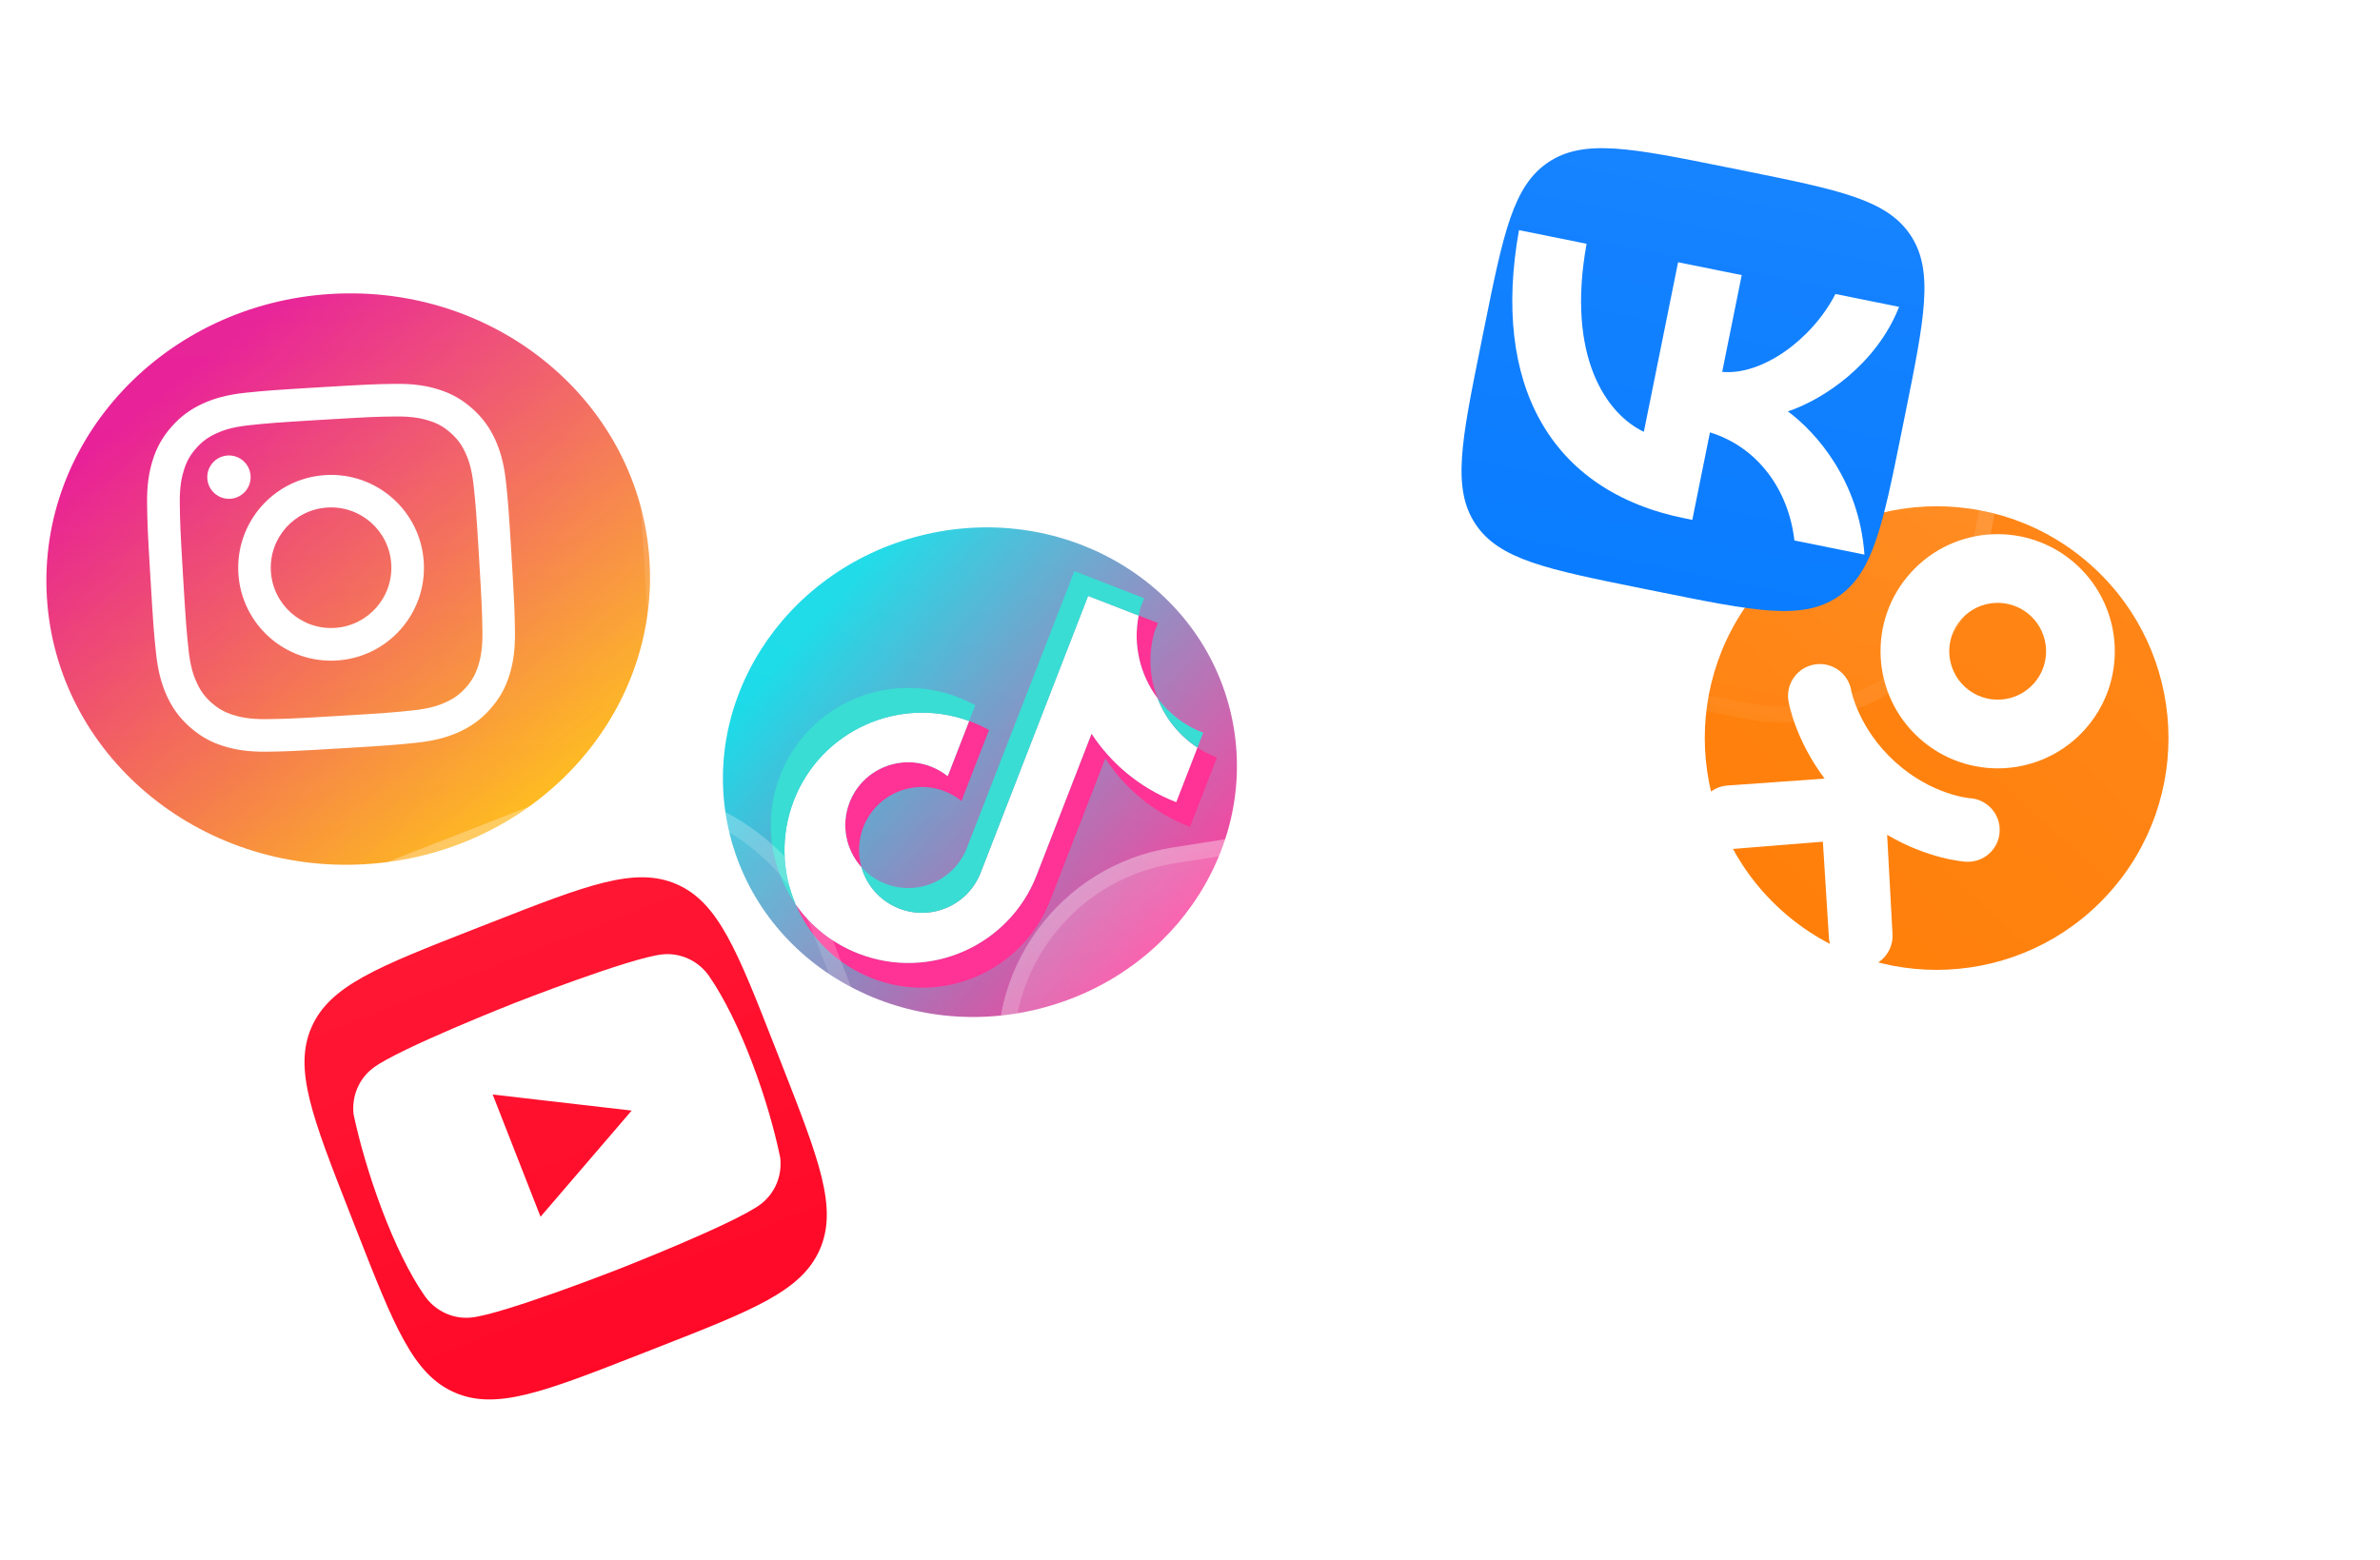
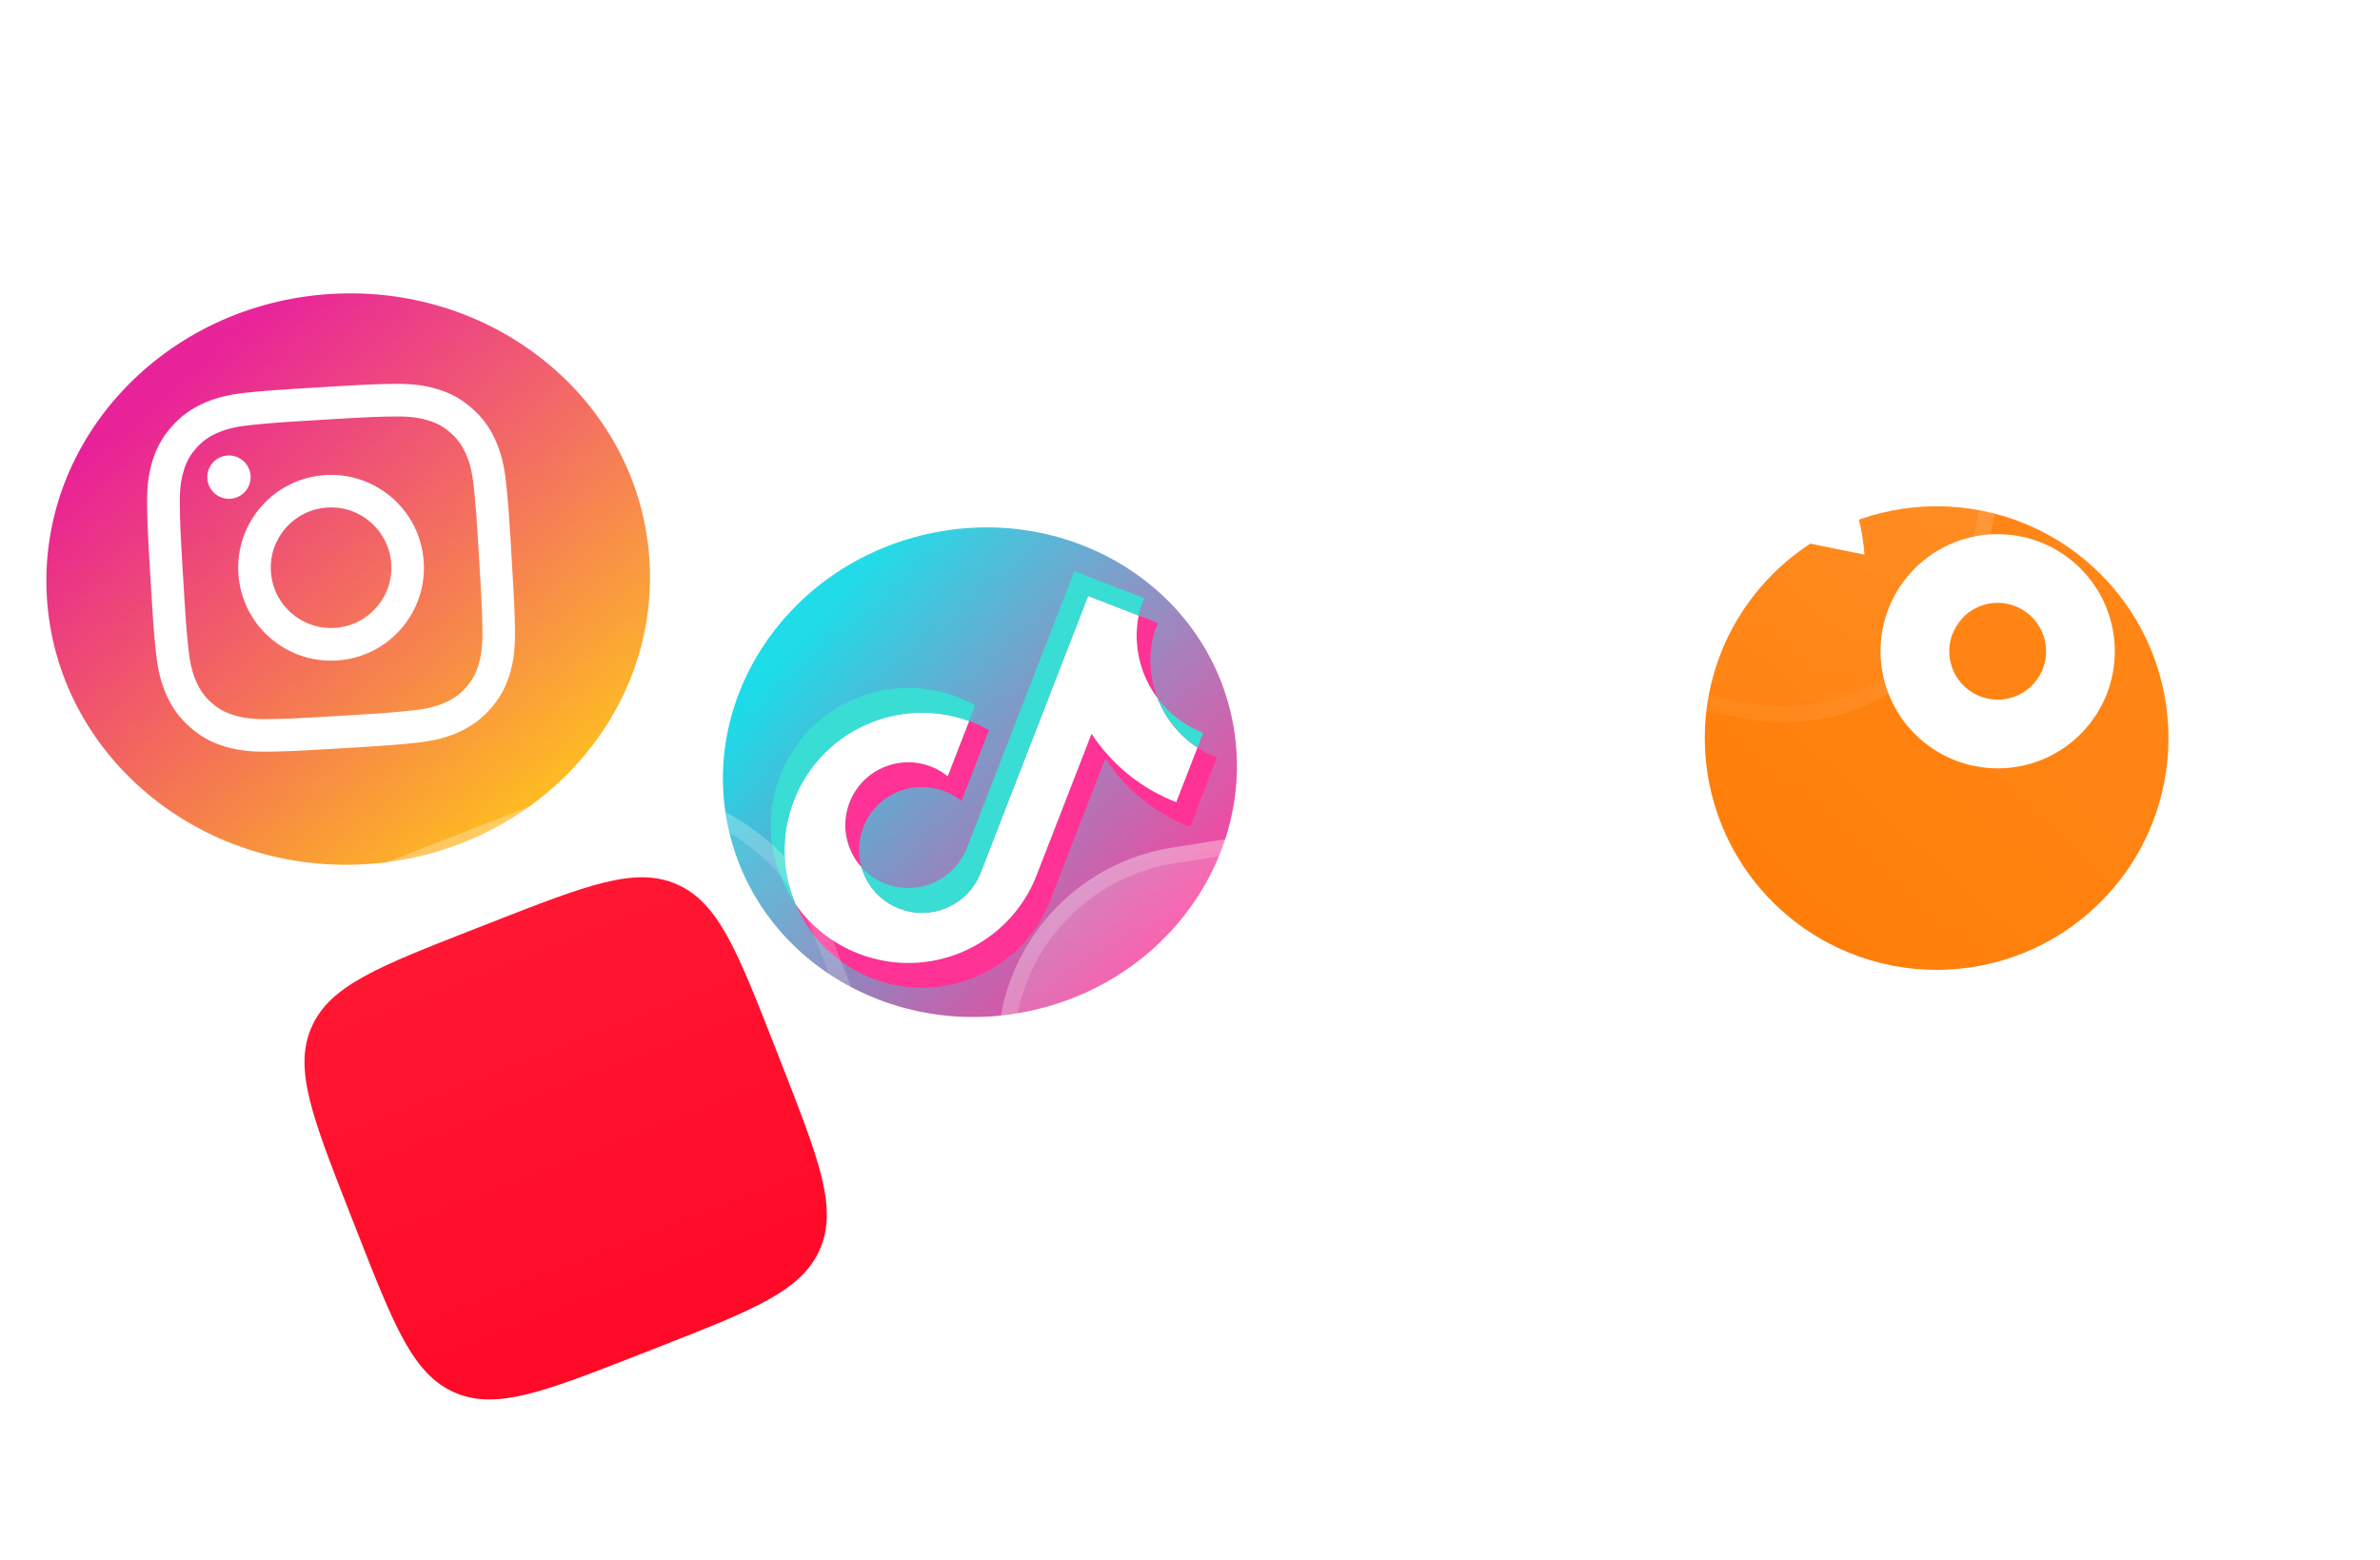
<svg xmlns="http://www.w3.org/2000/svg" width="386" height="253" viewBox="0 0 386 253" fill="none">
  <ellipse cx="56.472" cy="93.936" rx="48.958" ry="46.336" transform="rotate(-3.426 56.472 93.936)" fill="url(#paint0_linear_5875_11406)" />
  <g filter="url(#filter0_b_5875_11406)">
    <rect y="43.215" width="104.011" height="104.011" rx="33.526" transform="rotate(-3.426 0 43.215)" fill="url(#paint1_linear_5875_11406)" fill-opacity="0.1" />
-     <rect x="1.364" y="44.425" width="101.432" height="101.432" rx="32.237" transform="rotate(-3.426 1.364 44.425)" stroke="url(#paint2_linear_5875_11406)" stroke-opacity="0.2" stroke-width="2.579" />
  </g>
  <path d="M52.262 68.096C44.442 68.564 43.526 68.654 40.443 68.978C37.592 69.277 36.075 69.846 35.065 70.315C33.726 70.932 32.787 71.618 31.826 72.702C30.865 73.786 30.284 74.8 29.843 76.203C29.51 77.261 29.114 78.836 29.158 81.703C29.203 84.803 29.224 85.724 29.692 93.546C30.16 101.368 30.25 102.284 30.574 105.367C30.873 108.219 31.442 109.736 31.911 110.746C32.528 112.086 33.214 113.025 34.297 113.986C35.381 114.948 36.396 115.529 37.798 115.97C38.856 116.303 40.431 116.698 43.297 116.655C46.397 116.61 47.317 116.59 55.137 116.121C62.958 115.653 63.874 115.563 66.957 115.239C69.808 114.94 71.325 114.371 72.335 113.902C73.674 113.285 74.612 112.599 75.574 111.515C76.535 110.431 77.116 109.417 77.557 108.014C77.89 106.956 78.285 105.381 78.242 102.514C78.196 99.414 78.176 98.493 77.708 90.671C77.24 82.849 77.15 81.933 76.825 78.85C76.526 75.998 75.957 74.481 75.489 73.471C74.872 72.131 74.186 71.192 73.102 70.231C72.019 69.269 71.004 68.688 69.602 68.247C68.544 67.914 66.969 67.518 64.103 67.562C61.002 67.596 60.071 67.628 52.262 68.096ZM51.947 62.819C59.895 62.343 60.896 62.318 64.031 62.27C67.153 62.223 69.31 62.596 71.212 63.205C73.186 63.834 74.873 64.747 76.598 66.277C78.322 67.807 79.419 69.386 80.29 71.258C81.121 73.075 81.748 75.172 82.075 78.29C82.401 81.397 82.496 82.394 82.972 90.344C83.447 98.294 83.472 99.296 83.52 102.431C83.567 105.554 83.195 107.711 82.586 109.626C81.958 111.6 81.044 113.287 79.515 115.012C77.986 116.737 76.407 117.834 74.535 118.704C72.719 119.536 70.622 120.163 67.504 120.49C64.387 120.817 63.401 120.911 55.441 121.387C47.481 121.864 46.491 121.888 43.357 121.936C40.234 121.983 38.078 121.61 36.163 121.002C34.19 120.373 32.503 119.459 30.778 117.93C29.054 116.4 27.956 114.821 27.086 112.948C26.255 111.132 25.628 109.035 25.301 105.916C24.974 102.798 24.88 101.812 24.404 93.851C23.927 85.889 23.903 84.899 23.855 81.764C23.808 78.641 24.18 76.484 24.789 74.569C25.417 72.595 26.331 70.908 27.86 69.183C29.39 67.459 30.968 66.361 32.84 65.491C34.657 64.659 36.753 64.032 39.871 63.705C43.001 63.389 43.998 63.295 51.947 62.819Z" fill="white" />
  <path d="M52.795 77.066C61.092 76.57 68.235 82.896 68.732 91.206C69.23 99.516 62.904 106.649 54.596 107.146C46.287 107.644 39.156 101.317 38.658 93.006C38.161 84.696 44.486 77.564 52.795 77.066ZM54.279 101.858C59.671 101.535 63.779 96.903 63.456 91.51C63.133 86.117 58.502 82.009 53.11 82.331C47.718 82.654 43.611 87.286 43.933 92.679C44.256 98.072 48.887 102.181 54.279 101.858Z" fill="white" />
  <path d="M37.343 80.912C35.404 81.028 33.739 79.55 33.623 77.612C33.507 75.673 34.984 74.008 36.922 73.892C38.86 73.776 40.526 75.253 40.642 77.192C40.758 79.13 39.281 80.796 37.343 80.912Z" fill="white" />
  <ellipse cx="158.93" cy="125.263" rx="41.805" ry="39.566" transform="rotate(-14.187 158.93 125.263)" fill="url(#paint3_linear_5875_11406)" />
  <g filter="url(#filter1_b_5875_11406)">
    <rect x="129.025" y="57.586" width="105.48" height="105.48" rx="33.526" transform="rotate(21.214 129.025 57.586)" fill="url(#paint4_linear_5875_11406)" fill-opacity="0.1" />
    <rect x="129.761" y="59.255" width="102.902" height="102.902" rx="32.237" transform="rotate(21.214 129.761 59.255)" stroke="url(#paint5_linear_5875_11406)" stroke-opacity="0.2" stroke-width="2.579" />
  </g>
  <path fill-rule="evenodd" clip-rule="evenodd" d="M179.265 123.036C182.459 127.91 187.153 131.87 193.002 134.14L197.368 122.891C196.261 122.462 195.202 121.918 194.208 121.268L190.771 130.123C184.923 127.853 180.23 123.893 177.034 119.018L168.124 141.974C163.666 153.457 150.739 159.15 139.25 154.691C134.964 153.027 131.482 150.185 129.035 146.679C131.314 152.006 135.652 156.446 141.48 158.708C152.97 163.168 165.897 157.475 170.355 145.991L179.265 123.036L179.265 123.036ZM187.733 113.264C186.431 109.921 186.186 106.157 187.233 102.508L187.794 101.061L184.673 99.85C183.72 104.634 184.914 109.501 187.733 113.264ZM139.721 140.688C139.101 138.544 139.205 136.256 140.015 134.176C142.054 128.924 147.967 126.32 153.223 128.36C154.203 128.739 155.118 129.267 155.937 129.926L160.401 118.426C159.368 117.853 158.292 117.362 157.182 116.958L153.707 125.909C152.888 125.251 151.972 124.722 150.992 124.343C145.736 122.303 139.824 124.907 137.785 130.16C136.343 133.874 137.224 137.916 139.721 140.688Z" fill="#FF3295" />
  <path fill-rule="evenodd" clip-rule="evenodd" d="M177.032 119.021C180.227 123.895 184.92 127.855 190.768 130.125L194.205 121.271C191.211 119.309 188.983 116.482 187.731 113.267C184.912 109.504 183.717 104.637 184.671 99.853L176.472 96.67L159.032 141.599C156.981 146.829 151.081 149.419 145.837 147.384C142.746 146.184 140.572 143.646 139.719 140.69C137.221 137.919 136.34 133.876 137.782 130.163C139.821 124.91 145.734 122.305 150.989 124.345C151.996 124.736 152.906 125.27 153.704 125.912L157.179 116.961C145.802 112.813 133.146 118.507 128.746 129.843C126.549 135.502 126.818 141.51 129.032 146.682C131.48 150.188 134.961 153.03 139.248 154.694C150.736 159.153 163.664 153.46 168.121 141.977L177.032 119.021Z" fill="white" />
-   <path fill-rule="evenodd" clip-rule="evenodd" d="M194.209 121.268L195.139 118.874C192.193 117.736 189.627 115.791 187.735 113.264C189.006 116.541 191.27 119.34 194.209 121.268ZM184.674 99.85C184.765 99.393 184.875 98.939 185.003 98.491L185.565 97.044L174.245 92.65L156.805 137.579C154.754 142.81 148.855 145.4 143.61 143.364C142.07 142.766 140.758 141.837 139.722 140.688C140.576 143.643 142.75 146.181 145.841 147.381C151.085 149.416 156.984 146.827 159.036 141.596L176.476 96.667L184.674 99.85ZM157.183 116.958L158.172 114.409C157.277 113.913 156.348 113.478 155.393 113.108C143.903 108.648 130.976 114.341 126.519 125.824C123.725 133.023 124.923 140.788 129.036 146.679C126.823 141.507 126.553 135.499 128.75 129.84C133.15 118.504 145.805 112.81 157.183 116.958Z" fill="#39DDD3" />
+   <path fill-rule="evenodd" clip-rule="evenodd" d="M194.209 121.268L195.139 118.874C192.193 117.736 189.627 115.791 187.735 113.264C189.006 116.541 191.27 119.34 194.209 121.268M184.674 99.85C184.765 99.393 184.875 98.939 185.003 98.491L185.565 97.044L174.245 92.65L156.805 137.579C154.754 142.81 148.855 145.4 143.61 143.364C142.07 142.766 140.758 141.837 139.722 140.688C140.576 143.643 142.75 146.181 145.841 147.381C151.085 149.416 156.984 146.827 159.036 141.596L176.476 96.667L184.674 99.85ZM157.183 116.958L158.172 114.409C157.277 113.913 156.348 113.478 155.393 113.108C143.903 108.648 130.976 114.341 126.519 125.824C123.725 133.023 124.923 140.788 129.036 146.679C126.823 141.507 126.553 135.499 128.75 129.84C133.15 118.504 145.805 112.81 157.183 116.958Z" fill="#39DDD3" />
  <path d="M56.735 196.781C50.627 181.183 47.574 173.385 50.522 166.642C53.471 159.899 61.269 156.845 76.867 150.738L79.624 149.658C95.222 143.551 103.021 140.497 109.764 143.446C116.507 146.394 119.56 154.193 125.667 169.791L126.747 172.548C132.854 188.146 135.908 195.944 132.96 202.687C130.011 209.43 122.213 212.484 106.615 218.591L103.857 219.671C88.26 225.778 80.461 228.831 73.718 225.883C66.975 222.935 63.922 215.136 57.814 199.538L56.735 196.781Z" fill="#FF001F" />
  <g filter="url(#filter2_b_5875_11406)">
    <rect x="24" y="155.045" width="104.35" height="104.35" rx="33.526" transform="rotate(-21.383 24 155.045)" fill="url(#paint6_linear_5875_11406)" fill-opacity="0.1" />
    <rect x="25.671" y="155.775" width="101.771" height="101.771" rx="32.237" transform="rotate(-21.383 25.671 155.775)" stroke="url(#paint7_linear_5875_11406)" stroke-opacity="0.2" stroke-width="2.579" />
  </g>
-   <path fill-rule="evenodd" clip-rule="evenodd" d="M111.592 155.499C112.901 156.09 114.041 157.017 114.897 158.189C120.093 165.604 124.7 178.724 126.543 187.817C126.709 189.258 126.502 190.713 125.943 192.035C125.383 193.358 124.49 194.503 123.354 195.356C119.196 198.488 100.405 205.845 100.405 205.845C100.405 205.845 81.614 213.203 76.435 213.727C75.021 213.873 73.588 213.638 72.279 213.047C70.971 212.456 69.831 211.528 68.974 210.357C63.782 202.982 59.26 189.819 57.345 180.769C57.178 179.327 57.385 177.873 57.945 176.55C58.504 175.227 59.397 174.083 60.534 173.23C64.692 170.097 83.467 162.7 83.467 162.7C83.467 162.7 102.258 155.343 107.437 154.819C108.851 154.673 110.283 154.908 111.592 155.499ZM102.449 180.157L87.667 197.38L79.903 177.549L102.449 180.157Z" fill="white" />
  <circle cx="314.092" cy="119.728" r="37.602" transform="rotate(42.183 314.092 119.728)" fill="#FF7A00" />
  <g filter="url(#filter3_b_5875_11406)">
    <rect x="308.244" y="45.041" width="104.365" height="104.365" rx="33.526" transform="rotate(42.183 308.244 45.041)" fill="url(#paint8_linear_5875_11406)" fill-opacity="0.1" />
-     <rect x="308.334" y="46.862" width="101.786" height="101.786" rx="32.237" transform="rotate(42.183 308.334 46.862)" stroke="url(#paint9_linear_5875_11406)" stroke-opacity="0.2" stroke-width="2.579" />
  </g>
  <path d="M336.744 91.575C328.967 84.528 316.953 85.114 309.911 92.885C302.869 100.656 303.464 112.669 311.241 119.717C319.018 126.765 331.032 126.178 338.074 118.407C345.116 110.636 344.521 98.623 336.744 91.575ZM318.721 111.463C315.507 108.55 315.261 103.583 318.172 100.371C321.083 97.159 326.049 96.916 329.264 99.83C332.478 102.743 332.725 107.709 329.814 110.921C326.903 114.134 321.936 114.376 318.721 111.463Z" fill="white" />
-   <path d="M306.065 135.416C312.742 139.377 318.538 139.771 318.847 139.79C321.694 139.963 324.141 137.795 324.312 134.948C324.483 132.101 322.314 129.652 319.466 129.479C319.405 129.475 313.299 128.972 307.367 123.604C301.443 118.227 300.266 112.131 300.257 112.072C299.805 109.255 297.155 107.336 294.339 107.785C291.522 108.235 289.605 110.883 290.056 113.7C290.106 114.009 291.143 119.934 295.923 126.307L280.203 127.422C277.357 127.612 275.206 130.074 275.399 132.921C275.493 134.31 276.128 135.533 277.085 136.4C278.088 137.309 279.445 137.826 280.902 137.728L295.644 136.541L296.62 152.066C296.764 154.916 299.19 157.11 302.039 156.969C304.888 156.828 307.081 154.404 306.938 151.555L306.065 135.416Z" fill="white" />
  <path d="M307.368 123.602C307.359 123.594 307.377 123.611 307.368 123.602C307.359 123.594 307.377 123.61 307.368 123.602Z" fill="white" />
-   <path d="M240.697 53.316C243.817 37.858 245.378 30.129 251.149 26.297C256.92 22.464 264.649 24.024 280.107 27.145L282.839 27.696C298.297 30.817 306.025 32.377 309.858 38.148C313.69 43.92 312.13 51.648 309.01 67.106L308.458 69.838C305.338 85.296 303.778 93.025 298.006 96.857C292.235 100.69 284.506 99.13 269.049 96.009L266.316 95.458C250.859 92.337 243.13 90.777 239.297 85.006C235.465 79.234 237.025 71.505 240.145 56.048L240.697 53.316Z" fill="#0077FF" />
  <g filter="url(#filter4_b_5875_11406)">
    <rect x="233.686" width="104.536" height="104.536" rx="33.526" transform="rotate(11.413 233.686 0)" fill="url(#paint10_linear_5875_11406)" fill-opacity="0.1" />
    <rect x="234.694" y="1.519" width="101.957" height="101.957" rx="32.237" transform="rotate(11.413 234.694 1.519)" stroke="url(#paint11_linear_5875_11406)" stroke-opacity="0.2" stroke-width="2.579" />
  </g>
  <path d="M273.225 84.082C251.344 79.665 241.873 62.241 246.359 37.334L257.32 39.547C254.005 57.823 260.529 67.165 266.608 70.047L272.16 42.542L282.481 44.626L279.312 60.326C285.769 60.926 293.853 55.112 297.681 47.694L308.002 49.778C304.324 59.129 295.68 64.83 289.966 66.737C294.604 70.156 301.546 78.052 302.387 89.969L291.026 87.676C290.11 79.632 285.21 72.561 277.33 70.143L274.466 84.333L273.225 84.082Z" fill="white" />
  <g filter="url(#filter5_b_5875_11406)">
    <rect x="157" y="142.721" width="100.867" height="100.867" rx="33.526" transform="rotate(-8.966 157 142.721)" fill="url(#paint12_linear_5875_11406)" fill-opacity="0.2" />
    <rect x="158.475" y="143.793" width="98.288" height="98.288" rx="32.237" transform="rotate(-8.966 158.475 143.793)" stroke="url(#paint13_linear_5875_11406)" stroke-opacity="0.2" stroke-width="2.579" />
  </g>
  <path d="M261.805 177.76L261.646 176.752C240.704 179.367 231.114 180.363 222.318 174.174C213.721 167.711 211.683 158.285 207.757 137.55L206.749 137.709C209.364 158.651 210.36 168.242 204.171 177.037C197.708 185.634 188.282 187.672 167.547 191.598L167.706 192.606C188.648 189.991 198.239 188.995 207.034 195.185C215.631 201.647 217.669 211.073 221.595 231.808L222.603 231.649C219.988 210.707 218.992 201.117 225.182 192.321C231.644 183.724 241.07 181.686 261.805 177.76Z" fill="white" />
  <defs>
    <filter id="filter0_b_5875_11406" x="-29.004" y="7.994" width="168.049" height="168.05" filterUnits="userSpaceOnUse" color-interpolation-filters="sRGB">
      <feFlood flood-opacity="0" result="BackgroundImageFix" />
      <feGaussianBlur in="BackgroundImage" stdDeviation="15.474" />
      <feComposite in2="SourceAlpha" operator="in" result="effect1_backgroundBlur_5875_11406" />
      <feBlend mode="normal" in="SourceGraphic" in2="effect1_backgroundBlur_5875_11406" result="shape" />
    </filter>
    <filter id="filter1_b_5875_11406" x="69.76" y="36.49" width="178.695" height="178.693" filterUnits="userSpaceOnUse" color-interpolation-filters="sRGB">
      <feFlood flood-opacity="0" result="BackgroundImageFix" />
      <feGaussianBlur in="BackgroundImage" stdDeviation="15.474" />
      <feComposite in2="SourceAlpha" operator="in" result="effect1_backgroundBlur_5875_11406" />
      <feBlend mode="normal" in="SourceGraphic" in2="effect1_backgroundBlur_5875_11406" result="shape" />
    </filter>
    <filter id="filter2_b_5875_11406" x="2.959" y="95.959" width="177.293" height="177.293" filterUnits="userSpaceOnUse" color-interpolation-filters="sRGB">
      <feFlood flood-opacity="0" result="BackgroundImageFix" />
      <feGaussianBlur in="BackgroundImage" stdDeviation="15.474" />
      <feComposite in2="SourceAlpha" operator="in" result="effect1_backgroundBlur_5875_11406" />
      <feBlend mode="normal" in="SourceGraphic" in2="effect1_backgroundBlur_5875_11406" result="shape" />
    </filter>
    <filter id="filter3_b_5875_11406" x="221.045" y="27.924" width="181.652" height="181.65" filterUnits="userSpaceOnUse" color-interpolation-filters="sRGB">
      <feFlood flood-opacity="0" result="BackgroundImageFix" />
      <feGaussianBlur in="BackgroundImage" stdDeviation="15.474" />
      <feComposite in2="SourceAlpha" operator="in" result="effect1_backgroundBlur_5875_11406" />
      <feBlend mode="normal" in="SourceGraphic" in2="effect1_backgroundBlur_5875_11406" result="shape" />
    </filter>
    <filter id="filter4_b_5875_11406" x="188.018" y="-24.982" width="173.119" height="173.119" filterUnits="userSpaceOnUse" color-interpolation-filters="sRGB">
      <feFlood flood-opacity="0" result="BackgroundImageFix" />
      <feGaussianBlur in="BackgroundImage" stdDeviation="15.474" />
      <feComposite in2="SourceAlpha" operator="in" result="effect1_backgroundBlur_5875_11406" />
      <feBlend mode="normal" in="SourceGraphic" in2="effect1_backgroundBlur_5875_11406" result="shape" />
    </filter>
    <filter id="filter5_b_5875_11406" x="130.863" y="100.863" width="167.627" height="167.629" filterUnits="userSpaceOnUse" color-interpolation-filters="sRGB">
      <feFlood flood-opacity="0" result="BackgroundImageFix" />
      <feGaussianBlur in="BackgroundImage" stdDeviation="15.474" />
      <feComposite in2="SourceAlpha" operator="in" result="effect1_backgroundBlur_5875_11406" />
      <feBlend mode="normal" in="SourceGraphic" in2="effect1_backgroundBlur_5875_11406" result="shape" />
    </filter>
    <linearGradient id="paint0_linear_5875_11406" x1="24.61" y1="64.45" x2="77.923" y2="140.302" gradientUnits="userSpaceOnUse">
      <stop stop-color="#E60E8F" />
      <stop offset="1" stop-color="#FFBE16" />
    </linearGradient>
    <linearGradient id="paint1_linear_5875_11406" x1="52.005" y1="43.215" x2="52.005" y2="147.225" gradientUnits="userSpaceOnUse">
      <stop stop-color="white" />
      <stop offset="1" stop-color="white" stop-opacity="0.26" />
    </linearGradient>
    <linearGradient id="paint2_linear_5875_11406" x1="52.005" y1="43.215" x2="52.005" y2="147.225" gradientUnits="userSpaceOnUse">
      <stop stop-color="white" />
      <stop offset="1" stop-color="white" stop-opacity="0.16" />
    </linearGradient>
    <linearGradient id="paint3_linear_5875_11406" x1="131.724" y1="100.085" x2="177.247" y2="164.855" gradientUnits="userSpaceOnUse">
      <stop stop-color="#0ED9E6" />
      <stop offset="1" stop-color="#FF3295" />
    </linearGradient>
    <linearGradient id="paint4_linear_5875_11406" x1="181.766" y1="57.586" x2="181.766" y2="163.066" gradientUnits="userSpaceOnUse">
      <stop stop-color="white" />
      <stop offset="1" stop-color="white" stop-opacity="0.26" />
    </linearGradient>
    <linearGradient id="paint5_linear_5875_11406" x1="181.766" y1="57.586" x2="181.766" y2="163.066" gradientUnits="userSpaceOnUse">
      <stop stop-color="white" />
      <stop offset="1" stop-color="white" stop-opacity="0.16" />
    </linearGradient>
    <linearGradient id="paint6_linear_5875_11406" x1="76.175" y1="155.045" x2="76.175" y2="259.395" gradientUnits="userSpaceOnUse">
      <stop stop-color="white" />
      <stop offset="1" stop-color="white" stop-opacity="0.26" />
    </linearGradient>
    <linearGradient id="paint7_linear_5875_11406" x1="76.175" y1="155.045" x2="76.175" y2="259.395" gradientUnits="userSpaceOnUse">
      <stop stop-color="white" />
      <stop offset="1" stop-color="white" stop-opacity="0.16" />
    </linearGradient>
    <linearGradient id="paint8_linear_5875_11406" x1="360.427" y1="45.041" x2="360.427" y2="149.406" gradientUnits="userSpaceOnUse">
      <stop stop-color="white" />
      <stop offset="1" stop-color="white" stop-opacity="0.26" />
    </linearGradient>
    <linearGradient id="paint9_linear_5875_11406" x1="360.427" y1="45.041" x2="360.427" y2="149.406" gradientUnits="userSpaceOnUse">
      <stop stop-color="white" />
      <stop offset="1" stop-color="white" stop-opacity="0.16" />
    </linearGradient>
    <linearGradient id="paint10_linear_5875_11406" x1="285.954" y1="0" x2="285.954" y2="104.536" gradientUnits="userSpaceOnUse">
      <stop stop-color="white" />
      <stop offset="1" stop-color="white" stop-opacity="0.26" />
    </linearGradient>
    <linearGradient id="paint11_linear_5875_11406" x1="285.954" y1="0" x2="285.954" y2="104.536" gradientUnits="userSpaceOnUse">
      <stop stop-color="white" />
      <stop offset="1" stop-color="white" stop-opacity="0.16" />
    </linearGradient>
    <linearGradient id="paint12_linear_5875_11406" x1="207.433" y1="142.721" x2="207.433" y2="243.588" gradientUnits="userSpaceOnUse">
      <stop stop-color="white" />
      <stop offset="1" stop-color="white" stop-opacity="0.26" />
    </linearGradient>
    <linearGradient id="paint13_linear_5875_11406" x1="207.433" y1="142.721" x2="207.433" y2="243.588" gradientUnits="userSpaceOnUse">
      <stop stop-color="white" />
      <stop offset="1" stop-color="white" stop-opacity="0.16" />
    </linearGradient>
  </defs>
</svg>